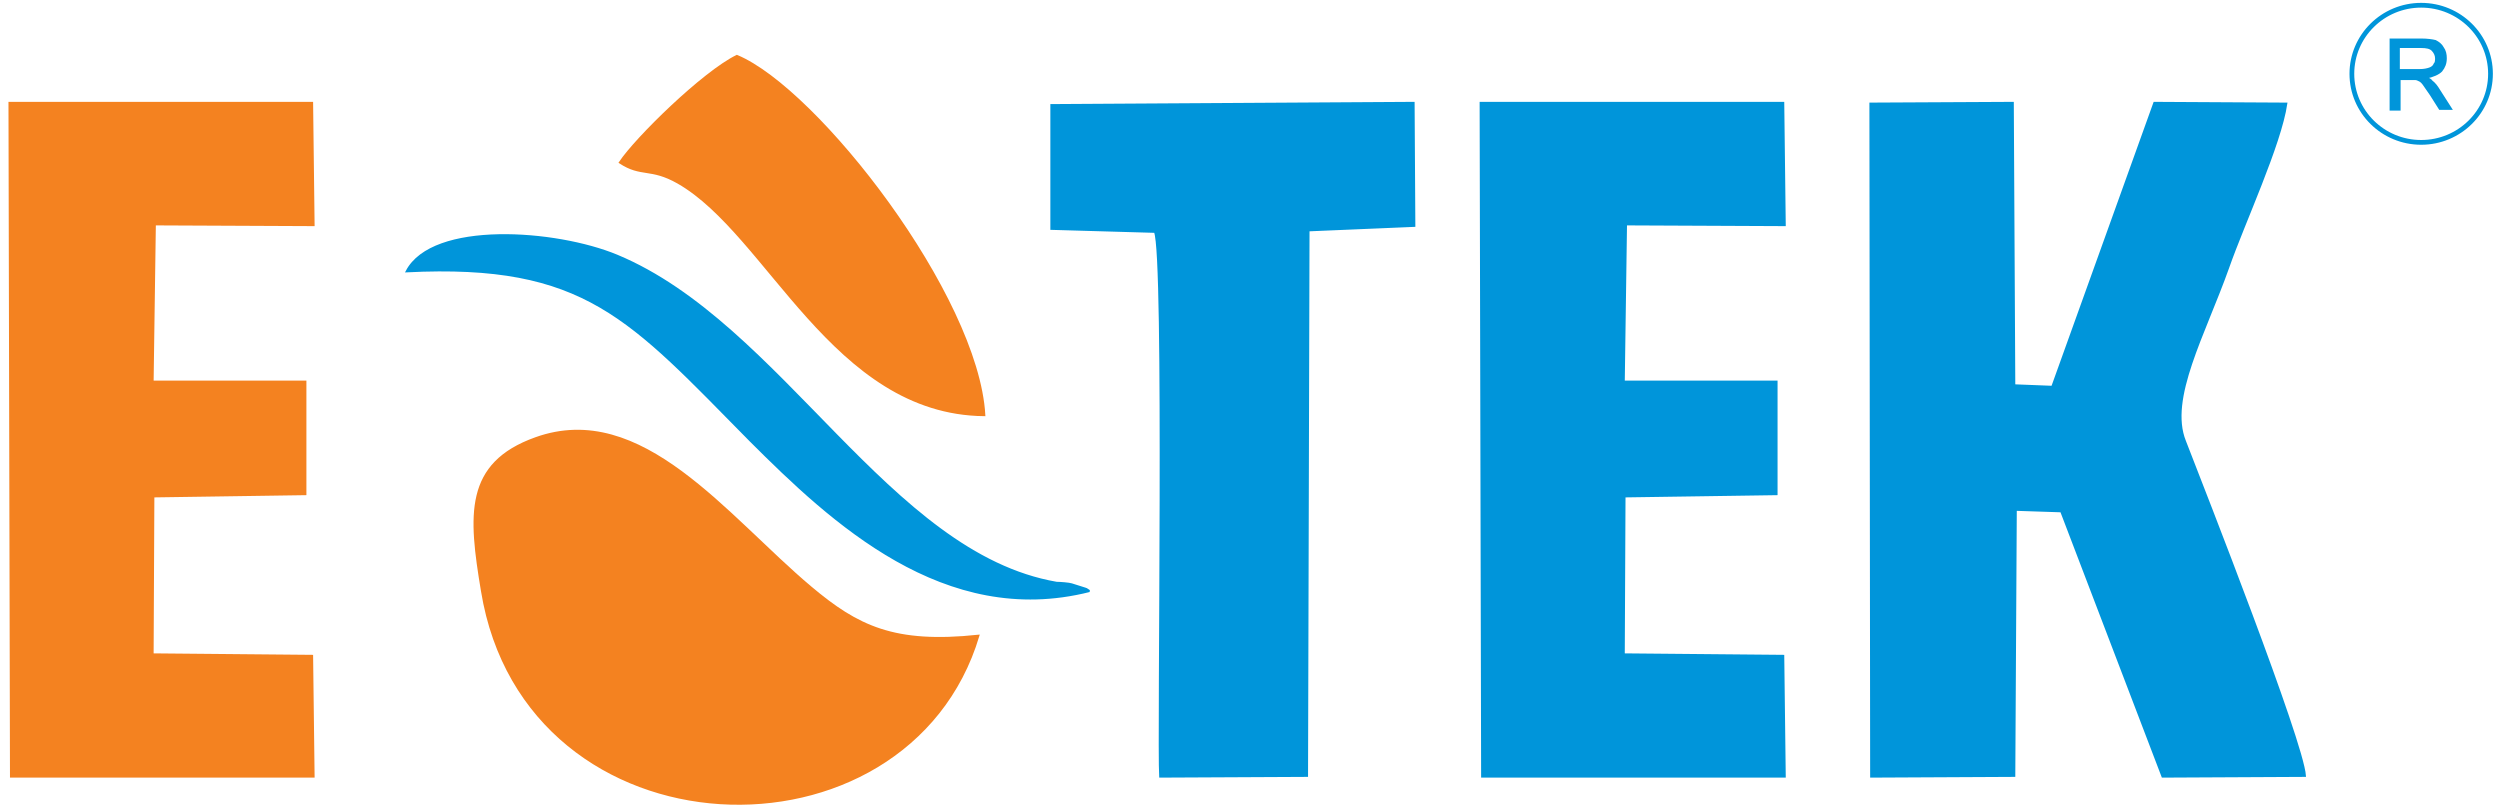
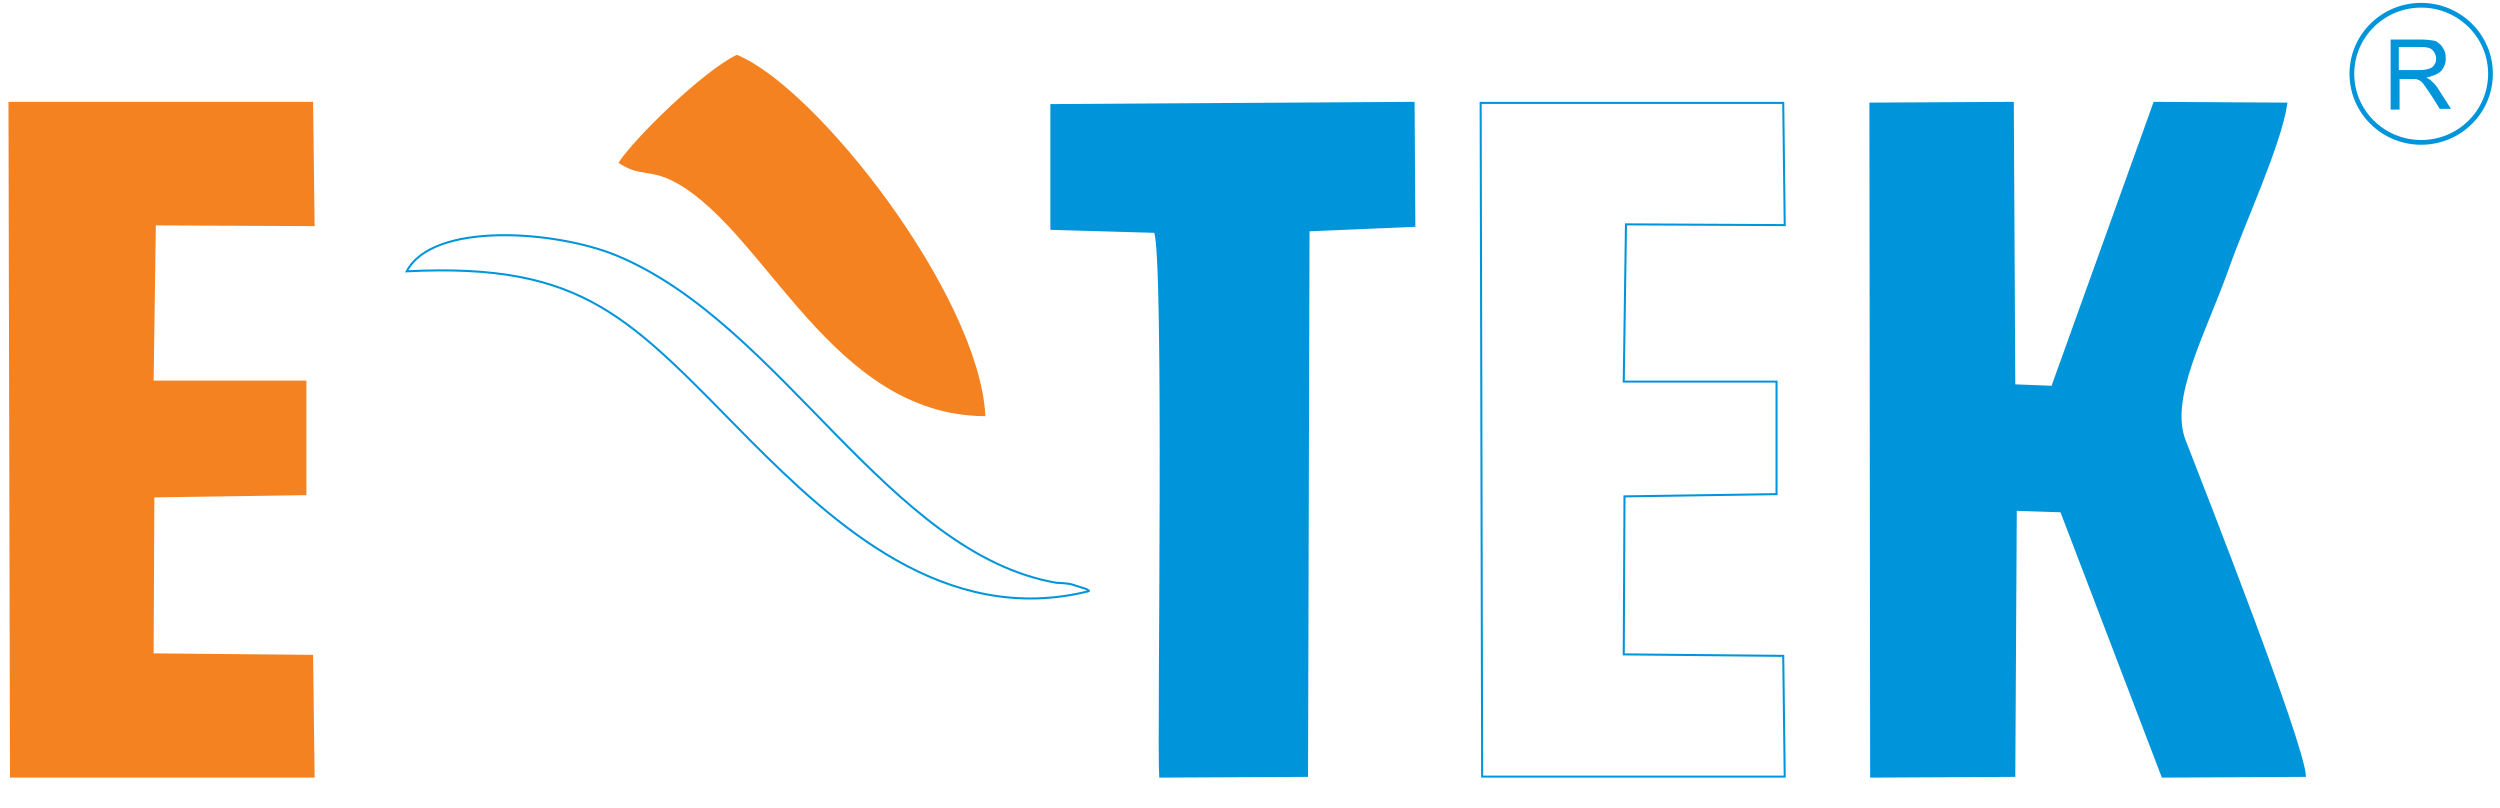
<svg xmlns="http://www.w3.org/2000/svg" width="263" height="85" viewBox="0 0 263 85" fill="none">
-   <path fill-rule="evenodd" clip-rule="evenodd" d="M114.604 62.176C114.447 62.098 114.291 61.941 114.212 61.941L112.723 61.471C112.487 61.392 111.547 61.314 111.155 61.314C93.436 58.256 82.224 34.108 64.897 26.895C58.468 24.23 45.532 23.289 42.788 28.542C61.605 27.601 66.23 33.481 78.931 46.339C87.556 54.963 99.394 66.018 114.604 62.176Z" fill="#0095DA" />
  <path d="M114.604 62.176C114.447 62.098 114.291 61.941 114.212 61.941L112.723 61.471C112.487 61.392 111.547 61.314 111.155 61.314C93.436 58.256 82.224 34.108 64.897 26.895C58.468 24.23 45.532 23.289 42.788 28.542C61.605 27.601 66.23 33.481 78.931 46.339C87.556 54.963 99.394 66.018 114.604 62.176Z" stroke="#0095DA" stroke-width="0.216" stroke-miterlimit="2.613" />
  <path fill-rule="evenodd" clip-rule="evenodd" d="M242.478 81.62C242.242 78.013 231.893 51.67 229.855 46.417C228.052 41.949 231.893 35.206 234.402 28.15C236.049 23.446 239.89 15.214 240.518 10.902L226.64 10.823L215.899 40.694L211.901 40.537L211.744 10.823L196.769 10.902L196.848 81.698L211.901 81.62L212.058 53.63L216.84 53.787L227.503 81.698L242.478 81.62Z" fill="#0095DA" />
  <path d="M242.478 81.62C242.242 78.013 231.893 51.67 229.855 46.418C228.052 41.949 231.893 35.206 234.402 28.15C236.049 23.446 239.89 15.214 240.518 10.902L226.64 10.823L215.899 40.694L211.901 40.537L211.744 10.823L196.769 10.902L196.848 81.698L211.901 81.62L212.058 53.63L216.84 53.787L227.503 81.698L242.478 81.62Z" stroke="#0095DA" stroke-width="0.216" stroke-miterlimit="2.613" />
-   <path fill-rule="evenodd" clip-rule="evenodd" d="M171.054 23.603L187.753 23.681L187.596 10.823H155.765L155.922 81.698H187.753L187.596 68.997L170.818 68.841L170.897 52.219L186.891 51.984V40.145H170.818L171.054 23.603Z" fill="#0095DA" />
  <path d="M171.054 23.603L187.753 23.681L187.596 10.823H155.765L155.922 81.698H187.753L187.596 68.997L170.818 68.841L170.897 52.219L186.891 51.984V40.145H170.818L171.054 23.603Z" stroke="#0095DA" stroke-width="0.216" stroke-miterlimit="2.613" />
  <path fill-rule="evenodd" clip-rule="evenodd" d="M110.606 24.073L121.504 24.387C122.601 26.895 121.817 78.249 122.052 81.698L137.498 81.62L137.654 24.23L148.787 23.759L148.709 10.823L110.606 11.058V24.073Z" fill="#0095DA" />
  <path d="M110.606 24.073L121.504 24.387C122.601 26.895 121.817 78.249 122.052 81.698L137.498 81.62L137.654 24.23L148.787 23.759L148.709 10.823L110.606 11.058V24.073Z" stroke="#0095DA" stroke-width="0.216" stroke-miterlimit="2.613" />
-   <path fill-rule="evenodd" clip-rule="evenodd" d="M102.923 66.881C94.063 67.821 90.221 65.94 85.282 61.785C76.423 54.336 67.485 42.106 56.352 46.104C48.904 48.77 49.374 54.179 50.707 62.176C55.333 90.558 95.474 91.734 102.923 66.881Z" fill="#F48220" />
-   <path d="M102.923 66.881C94.063 67.821 90.221 65.94 85.282 61.785C76.423 54.336 67.485 42.106 56.352 46.104C48.904 48.77 49.374 54.179 50.707 62.176C55.333 90.558 95.474 91.734 102.923 66.881Z" stroke="#F48220" stroke-width="0.216" stroke-miterlimit="2.613" />
  <path fill-rule="evenodd" clip-rule="evenodd" d="M65.211 17.095C67.485 18.585 68.425 17.566 71.326 19.212C80.813 24.622 87.634 43.517 103.55 43.673C102.844 31.129 85.987 9.412 77.52 5.884C73.992 7.609 66.936 14.508 65.211 17.095Z" fill="#F48220" />
  <path d="M65.211 17.095C67.485 18.585 68.425 17.566 71.326 19.212C80.813 24.622 87.634 43.517 103.55 43.673C102.844 31.129 85.987 9.412 77.52 5.884C73.992 7.609 66.936 14.508 65.211 17.095Z" stroke="#F48220" stroke-width="0.216" stroke-miterlimit="2.613" />
  <path d="M252.435 7.374H254.551C255.022 7.374 255.335 7.295 255.571 7.217C255.806 7.138 256.041 6.982 256.12 6.746C256.276 6.59 256.276 6.354 256.276 6.119C256.276 5.806 256.119 5.492 255.884 5.257C255.649 5.022 255.257 4.943 254.708 4.943H252.356V7.374H252.435ZM251.494 11.451V4.159H254.708C255.335 4.159 255.884 4.238 256.198 4.316C256.511 4.473 256.825 4.708 256.982 5.022C257.217 5.335 257.296 5.727 257.296 6.119C257.296 6.668 257.139 7.06 256.825 7.452C256.512 7.766 255.963 8.001 255.257 8.158C255.492 8.314 255.727 8.393 255.806 8.55C256.119 8.785 256.355 9.099 256.59 9.491L257.844 11.451H256.668L255.727 9.961C255.414 9.491 255.179 9.177 255.022 8.942C254.865 8.706 254.708 8.55 254.551 8.471C254.395 8.393 254.238 8.314 254.081 8.314C254.003 8.314 253.767 8.314 253.532 8.314H252.435V11.529H251.494V11.451Z" fill="#0095DA" />
-   <path d="M252.435 7.374H254.551C255.022 7.374 255.335 7.295 255.571 7.217C255.806 7.138 256.041 6.982 256.12 6.746C256.276 6.59 256.276 6.354 256.276 6.119C256.276 5.806 256.119 5.492 255.884 5.257C255.649 5.022 255.257 4.943 254.708 4.943H252.356V7.374H252.435ZM251.494 11.451V4.159H254.708C255.335 4.159 255.884 4.238 256.198 4.316C256.511 4.473 256.825 4.708 256.982 5.022C257.217 5.335 257.296 5.727 257.296 6.119C257.296 6.668 257.139 7.06 256.825 7.452C256.512 7.766 255.963 8.001 255.257 8.158C255.492 8.314 255.727 8.393 255.806 8.55C256.119 8.785 256.355 9.099 256.59 9.491L257.844 11.451H256.668L255.727 9.961C255.414 9.491 255.179 9.177 255.022 8.942C254.865 8.706 254.708 8.55 254.551 8.471C254.395 8.393 254.238 8.314 254.081 8.314C254.003 8.314 253.767 8.314 253.532 8.314H252.435V11.529H251.494V11.451Z" stroke="#0095DA" stroke-width="0.216" stroke-miterlimit="2.613" />
  <path d="M254.708 14.978C258.735 14.978 262 11.749 262 7.765C262 3.782 258.735 0.552 254.708 0.552C250.681 0.552 247.417 3.782 247.417 7.765C247.417 11.749 250.681 14.978 254.708 14.978Z" stroke="#0095DA" stroke-width="0.5" stroke-miterlimit="2.613" />
  <path fill-rule="evenodd" clip-rule="evenodd" d="M16.288 23.603L32.988 23.681L32.831 10.823H1L1.157 81.698H32.988L32.831 68.997L16.053 68.841L16.132 52.219L32.126 51.984V40.145H16.053L16.288 23.603Z" fill="#F48220" />
  <path d="M16.288 23.603L32.988 23.681L32.831 10.823H1L1.157 81.698H32.988L32.831 68.997L16.053 68.841L16.132 52.219L32.126 51.984V40.145H16.053L16.288 23.603Z" stroke="#F48220" stroke-width="0.216" stroke-miterlimit="2.613" />
</svg>